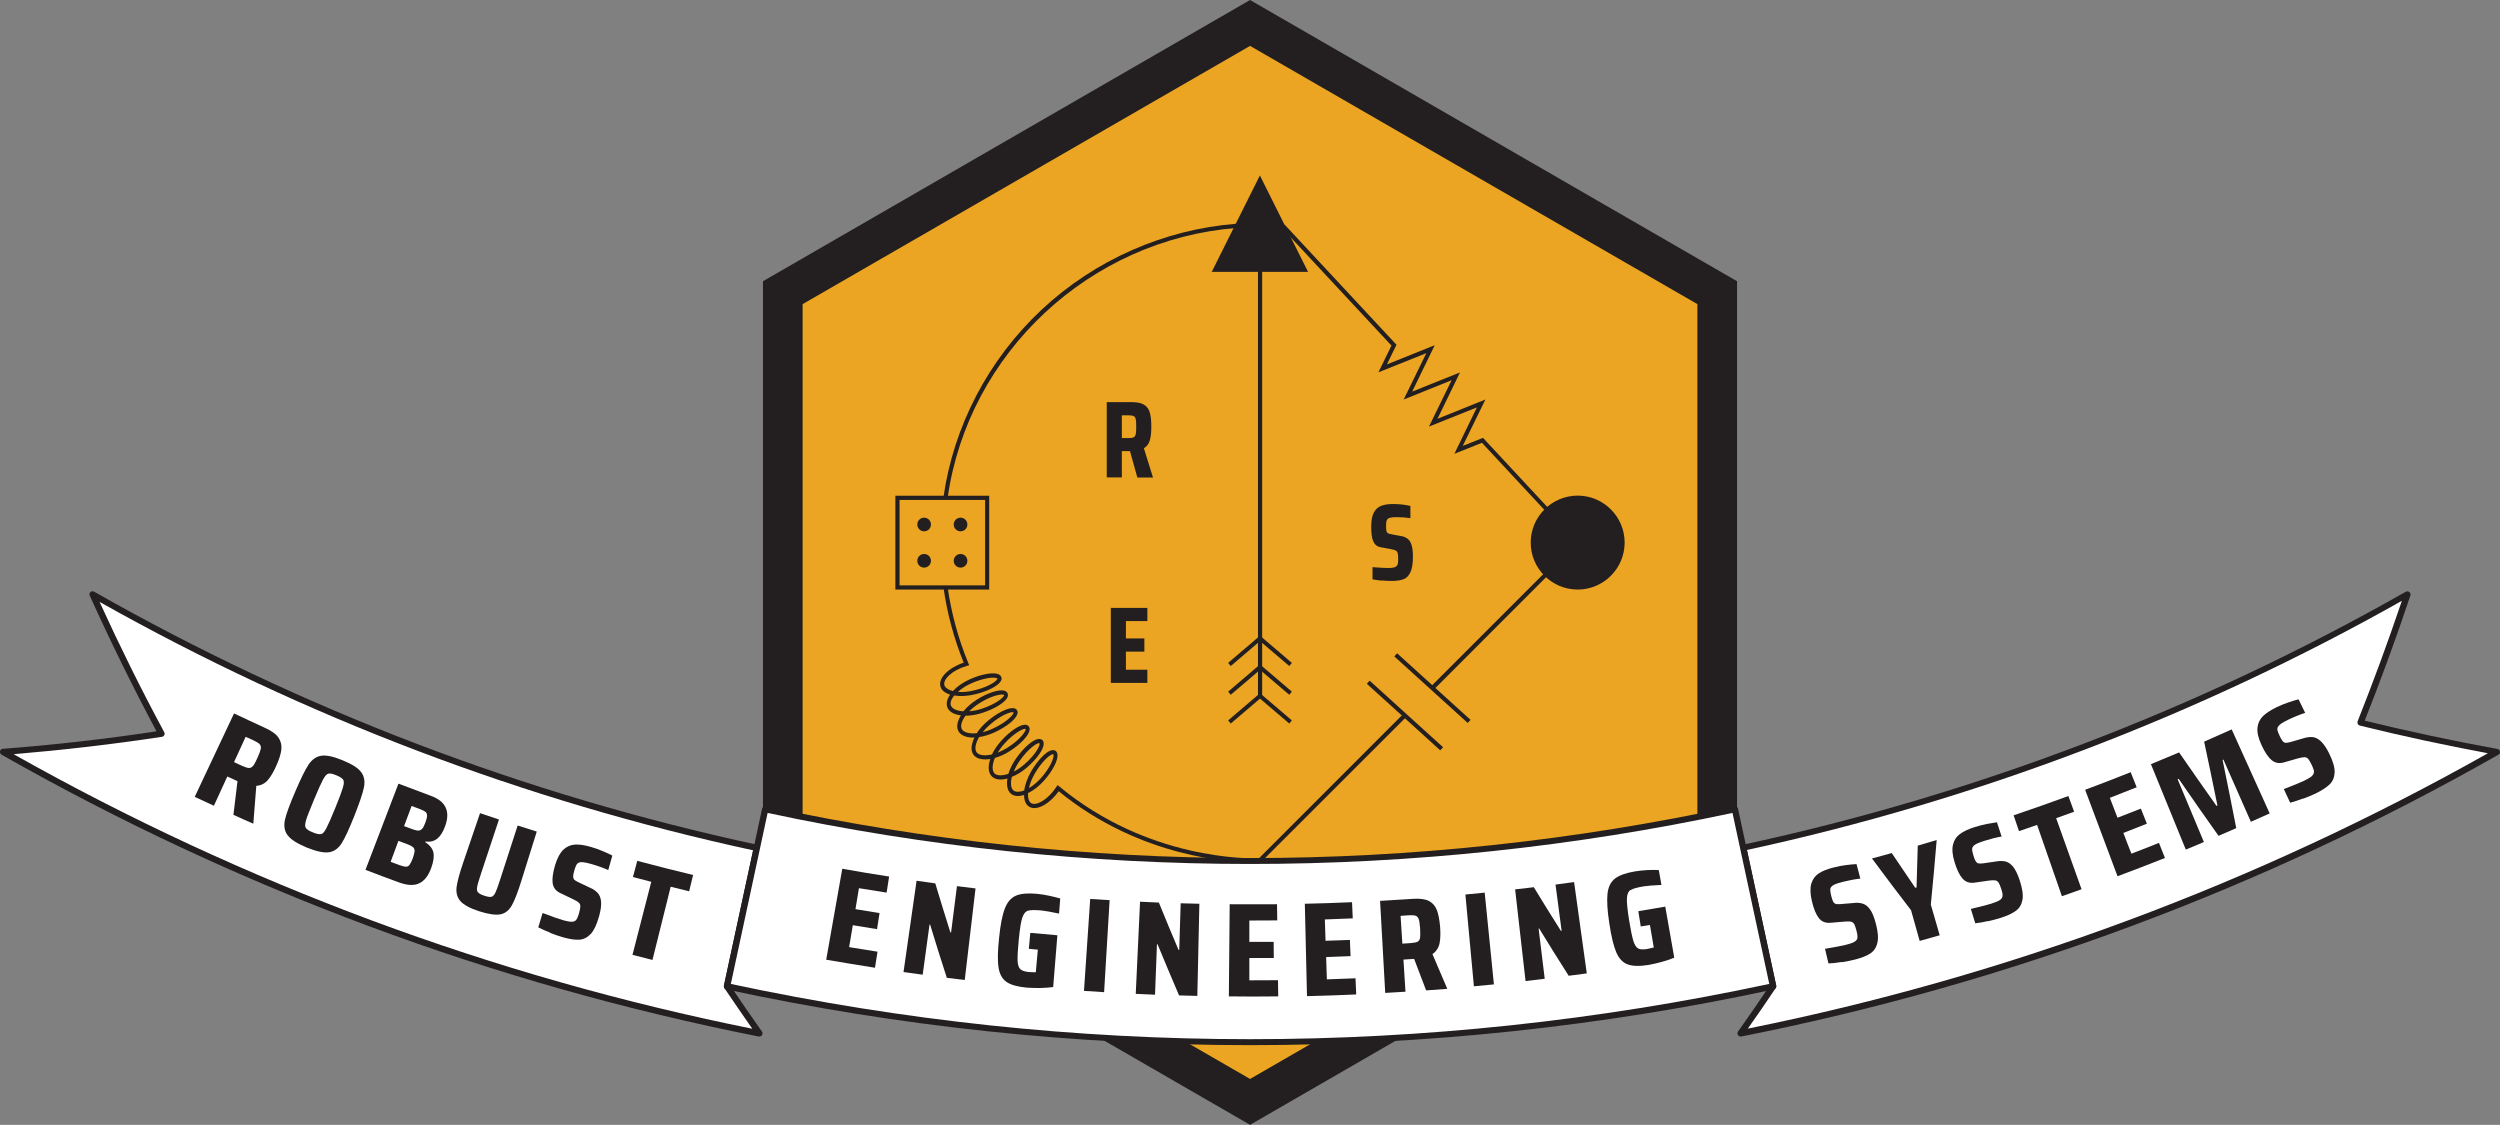
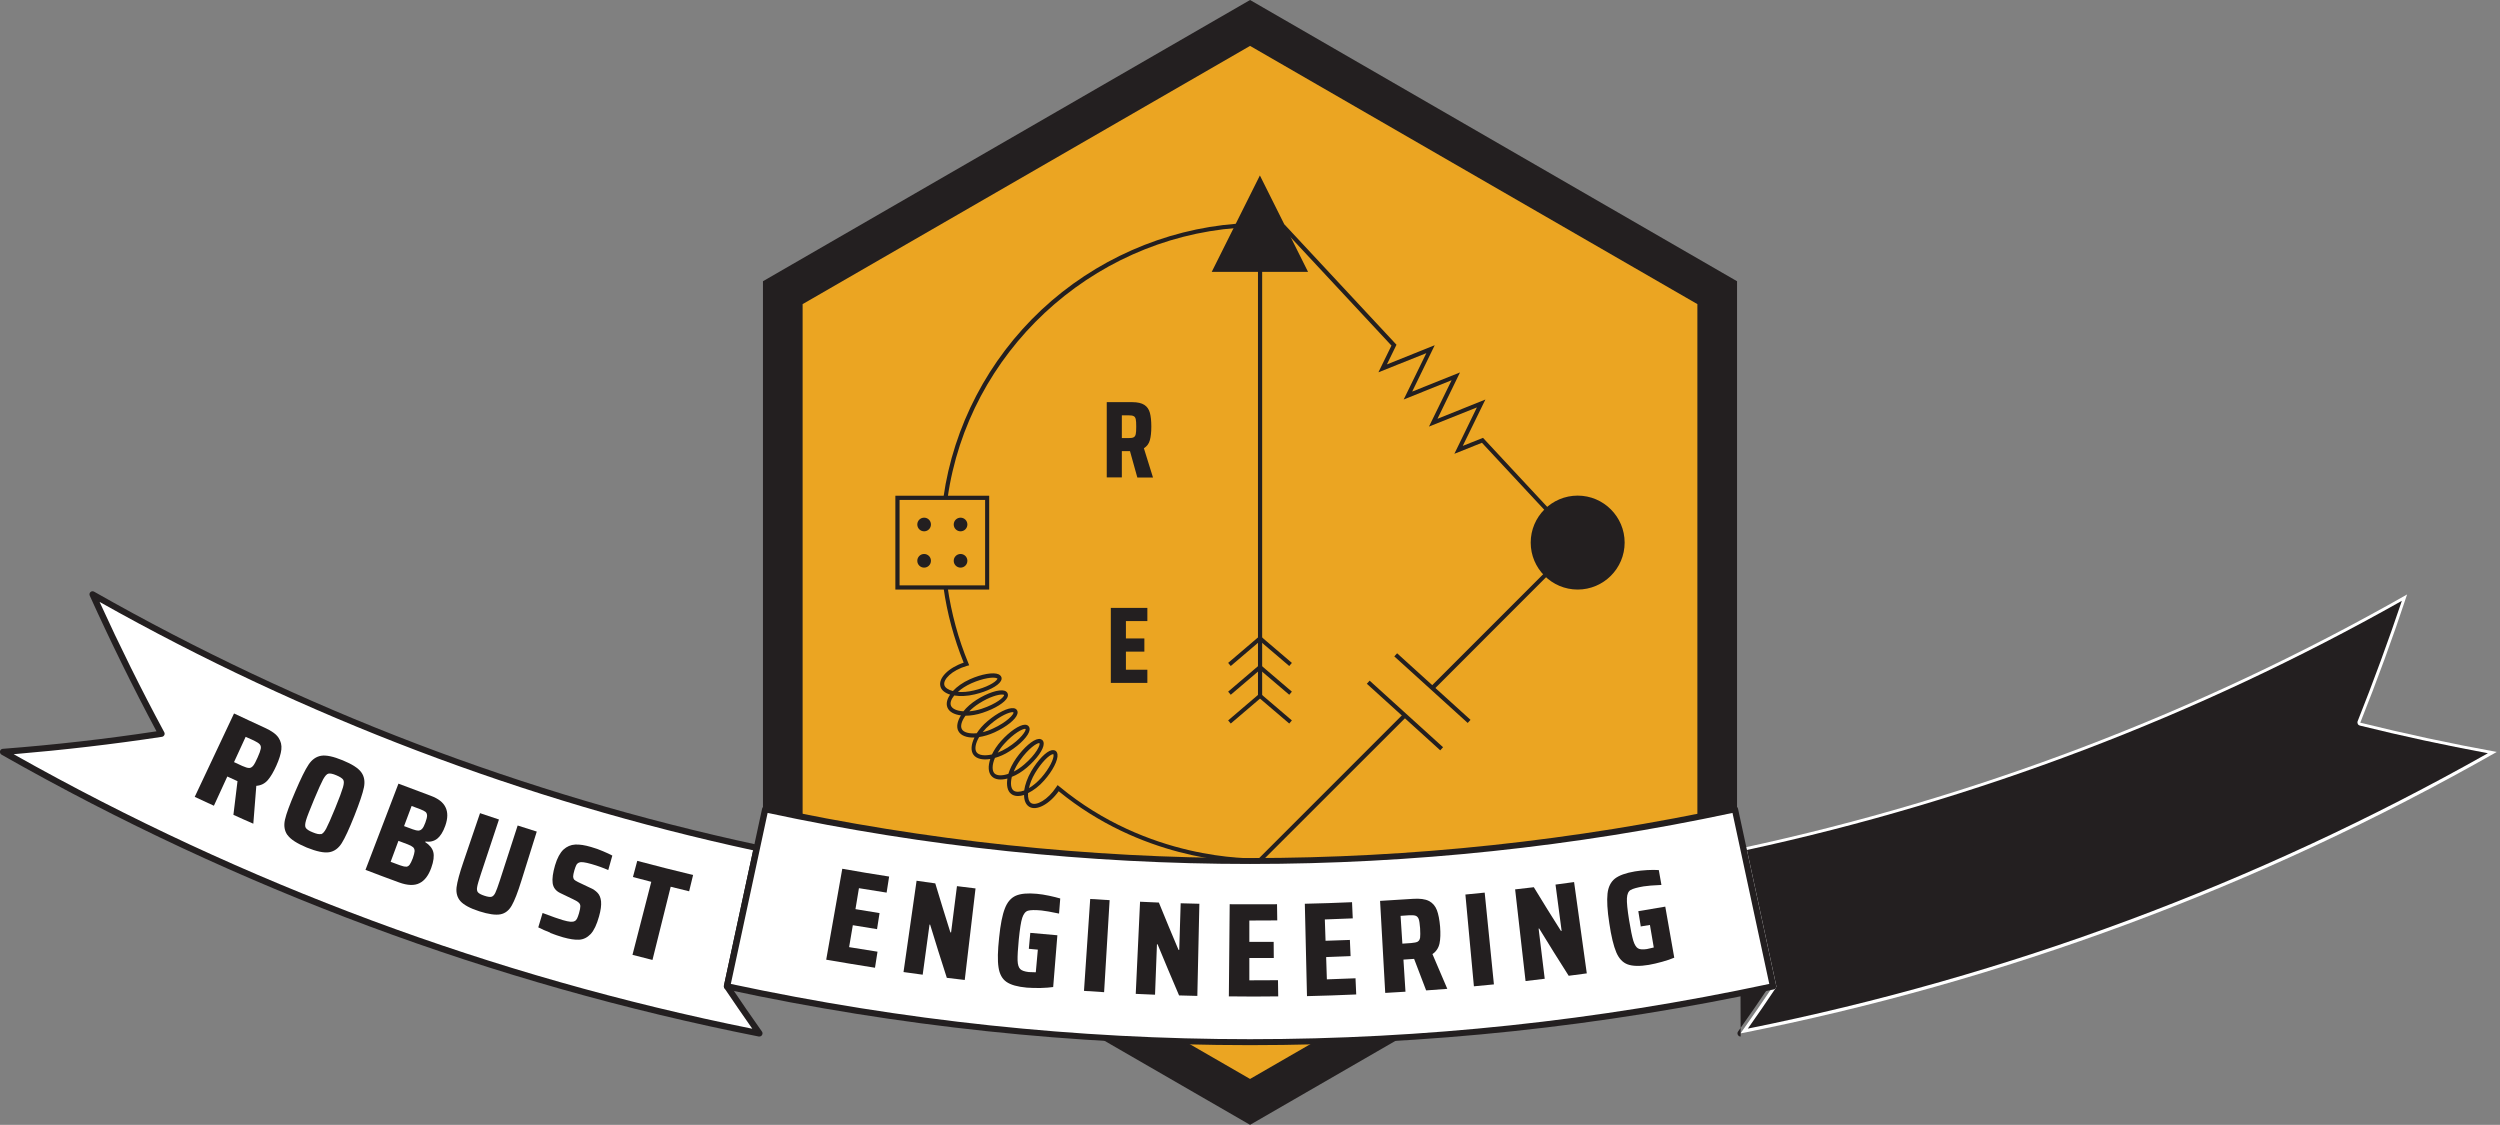
<svg xmlns="http://www.w3.org/2000/svg" id="Layer_1" data-name="Layer 1" viewBox="0 0 208.63 93.87">
  <rect x="0" y="0" width="208.63" height="93.87" fill="#808080" stroke="none" />
  <defs>
    <style>
      .cls-1 {
        fill: #eba522;
      }

      .cls-1, .cls-2, .cls-3 {
        stroke-width: 0px;
      }

      .cls-2 {
        fill: #fff;
      }

      .cls-3 {
        fill: #231f20;
      }
    </style>
  </defs>
  <polygon class="cls-3" points="63.67 70.4 63.67 23.47 104.32 0 144.96 23.47 144.96 70.4 104.32 93.87 63.67 70.4" />
  <polygon class="cls-1" points="141.65 68.49 141.65 25.38 104.32 3.83 66.98 25.38 66.98 68.49 104.32 90.04 141.65 68.49" />
  <g>
    <g>
      <circle class="cls-3" cx="80.16" cy="43.77" r=".57" />
      <circle class="cls-3" cx="77.12" cy="43.77" r=".57" />
      <circle class="cls-3" cx="131.66" cy="45.28" r=".81" />
      <circle class="cls-3" cx="80.16" cy="46.8" r=".57" />
      <circle class="cls-3" cx="77.12" cy="46.8" r=".57" />
    </g>
    <g>
      <g>
        <path class="cls-3" d="M94.91,39.84l-.61-2.19h-.68v2.19h-1.26v-6.28h2.12c.45,0,.79.08,1.02.23.23.15.38.37.46.66.08.29.12.67.12,1.15s-.04.83-.12,1.13c-.08.3-.25.52-.5.68l.76,2.44h-1.3ZM94.61,36.49c.09-.05.14-.13.17-.26.03-.12.04-.34.04-.63s-.01-.5-.04-.62c-.03-.12-.08-.21-.17-.25-.09-.05-.23-.07-.43-.07h-.56v1.9h.56c.2,0,.34-.02.43-.07Z" />
        <path class="cls-3" d="M92.7,57.01v-6.28h3.05v1.1h-1.79v1.45h1.54v1.1h-1.54v1.51h1.79v1.1h-3.05Z" />
      </g>
-       <path class="cls-3" d="M115.34,48.46c-.3-.03-.57-.07-.8-.11v-1.02c.62.05,1.05.07,1.29.07.21,0,.37-.01.48-.04.11-.02.19-.07.25-.13.05-.05.08-.12.1-.21.02-.09.02-.21.02-.38,0-.23-.01-.38-.04-.48-.02-.09-.07-.16-.15-.21-.08-.05-.21-.09-.4-.12l-.86-.16c-.3-.05-.51-.22-.63-.5-.12-.28-.17-.68-.17-1.21s.07-.91.22-1.19c.15-.27.35-.46.62-.56.26-.1.59-.15.99-.15.28,0,.55.02.81.05.26.04.47.07.63.11v1.02c-.33-.05-.7-.08-1.1-.08-.22,0-.39,0-.51.03-.12.02-.21.05-.26.1-.07.05-.11.12-.13.21s-.03.23-.03.4c0,.19.01.33.03.41.02.09.06.15.11.18s.15.07.28.09l.8.15c.21.03.39.1.54.2.15.1.27.27.35.5.09.24.13.59.13,1.03,0,.58-.07,1.01-.21,1.3-.14.29-.33.49-.58.58-.25.09-.57.14-.97.14-.26,0-.53-.01-.83-.04Z" />
    </g>
    <polygon class="cls-3" points="119.68 57.52 119.43 57.27 131.42 45.28 123.67 36.95 121.37 37.87 123.25 34 119.25 35.6 121.14 31.73 117.14 33.34 119.03 29.47 115.03 31.07 116.12 28.84 106.94 18.98 107.2 18.74 116.54 28.77 115.74 30.41 119.73 28.81 117.85 32.68 121.84 31.08 119.96 34.95 123.96 33.34 122.07 37.21 123.76 36.54 131.9 45.29 119.68 57.52" />
    <rect class="cls-3" x="117.07" y="55.57" width=".35" height="8.27" transform="translate(-5.74 106.46) rotate(-47.8)" />
    <rect class="cls-3" x="119.36" y="53.28" width=".35" height="8.27" transform="translate(-3.29 107.41) rotate(-47.8)" />
    <rect class="cls-3" x="104.98" y="22.51" width=".35" height="35.73" />
    <polygon class="cls-3" points="107.59 60.38 105.15 58.3 102.71 60.38 102.49 60.12 105.15 57.85 107.81 60.12 107.59 60.38" />
    <polygon class="cls-3" points="107.59 57.98 105.15 55.9 102.71 57.98 102.49 57.72 105.15 55.45 107.81 57.72 107.59 57.98" />
    <polygon class="cls-3" points="107.59 55.58 105.15 53.5 102.71 55.58 102.49 55.32 105.15 53.05 107.81 55.32 107.59 55.58" />
    <path class="cls-3" d="M131.66,49.2c-2.16,0-3.92-1.76-3.92-3.92s1.76-3.92,3.92-3.92,3.92,1.76,3.92,3.92-1.76,3.92-3.92,3.92Z" />
    <path class="cls-3" d="M82.55,49.2h-7.83v-7.83h7.83v7.83ZM75.07,48.85h7.14v-7.13h-7.14v7.13Z" />
    <path class="cls-3" d="M109.17,22.69h-8.05l4.02-8.05,4.02,8.05Z" />
    <path class="cls-3" d="M79.07,41.57l-.34-.05c.84-5.95,3.75-11.51,8.19-15.67,4.45-4.16,10.23-6.71,16.28-7.18l.03.35c-12.28.95-22.44,10.43-24.15,22.54Z" />
    <path class="cls-3" d="M104.71,71.98c-1.9,0-9.53-.37-16.36-5.95-.79,1.1-1.87,1.67-2.47,1.29-.28-.18-.42-.53-.42-.98-.43.14-.82.12-1.08-.09-.31-.24-.4-.72-.31-1.28-.56.15-1.04.1-1.31-.19-.3-.3-.32-.84-.12-1.44-.63.1-1.15-.01-1.4-.35-.25-.34-.2-.87.08-1.44-.64.02-1.14-.16-1.34-.54-.19-.34-.09-.82.21-1.31-.57-.07-.99-.3-1.13-.67-.12-.31-.03-.69.23-1.06-.43-.14-.73-.37-.81-.69-.19-.69.67-1.55,1.94-1.98-.81-2.01-1.38-4.11-1.68-6.25l.34-.05c.31,2.17.89,4.31,1.73,6.34l.07.18-.19.05c-1.27.37-2.01,1.14-1.88,1.61.06.21.32.39.71.49.34-.37.83-.72,1.41-.98.98-.44,1.97-.61,2.4-.42.15.07.21.17.24.24.02.07.04.19-.05.33-.23.41-1.12.86-2.18,1.11-.63.15-1.22.17-1.71.09-.26.32-.36.63-.27.85.1.26.49.44,1.04.47.28-.35.66-.68,1.1-.96.91-.58,1.87-.89,2.32-.76.16.05.23.14.26.21.03.07.06.18,0,.33-.18.43-1.04.96-2.07,1.3-.51.17-1,.25-1.44.25h0c-.33.45-.44.87-.3,1.12.14.27.62.4,1.24.34.22-.34.52-.69.89-1,.83-.71,1.73-1.15,2.19-1.09.16.02.24.1.28.17.04.06.08.17.03.32-.13.45-.91,1.07-1.91,1.53-.44.2-.88.33-1.28.39-.32.54-.39,1.03-.21,1.27.18.25.67.32,1.28.18.18-.37.43-.75.75-1.11.72-.81,1.55-1.37,2.01-1.37h0c.16,0,.25.07.3.13.05.06.1.16.08.32-.07.46-.76,1.19-1.68,1.77-.4.26-.82.44-1.21.55-.25.58-.25,1.07-.04,1.29.2.2.63.22,1.16.04.13-.42.35-.87.66-1.31.63-.89,1.39-1.55,1.85-1.6.16-.02.26.04.32.09.06.05.12.14.12.31,0,.47-.59,1.29-1.41,1.99-.4.34-.83.61-1.25.77-.13.54-.08.97.14,1.14.18.14.51.14.89,0,.07-.49.27-1.05.59-1.61.55-.93,1.25-1.66,1.7-1.75.16-.03.27.01.33.05.06.04.14.13.16.3.06.47-.4,1.37-1.11,2.17-.42.48-.9.84-1.35,1.06-.02.41.07.71.26.83.41.26,1.39-.26,2.1-1.34l.11-.16.15.12c7.41,6.14,15.82,6.01,16.65,5.99l12.06-12.06.25.25-12.16,12.15h-.07s-.17.01-.45.01ZM87.89,62.94s-.02,0-.04,0c-.31.07-.94.68-1.48,1.59-.26.44-.42.86-.5,1.24.34-.2.69-.49,1.03-.87.69-.79,1.06-1.59,1.02-1.9,0-.04-.02-.05-.02-.06,0,0,0,0-.02,0ZM86.72,62.01c-.2,0-.89.44-1.61,1.46-.22.31-.39.63-.51.92.28-.14.58-.34.87-.59,1.02-.87,1.36-1.65,1.28-1.78,0,0-.02,0-.03,0ZM85.55,60.82c-.22,0-.94.36-1.75,1.26-.22.24-.39.49-.54.73.26-.1.53-.24.81-.41,1.12-.71,1.58-1.43,1.52-1.57-.01,0-.03,0-.05,0ZM84.5,59.43c-.26,0-.99.27-1.86,1.02-.25.21-.46.43-.63.65.27-.06.56-.16.85-.3,1.2-.55,1.76-1.2,1.72-1.35-.02-.01-.04-.02-.08-.02ZM83.62,57.96c-.32,0-1.03.18-1.91.74-.33.21-.6.43-.82.66.32-.03.66-.09,1.03-.21,1.27-.42,1.9-1,1.87-1.15-.02-.03-.08-.04-.17-.04ZM79.94,57.74c.38.03.84,0,1.33-.12,1.03-.24,1.8-.67,1.95-.94.02-.03.02-.05.02-.05,0,0-.01-.02-.05-.03-.29-.13-1.17,0-2.12.42-.47.21-.85.46-1.14.73Z" />
  </g>
  <g>
    <g>
      <path class="cls-2" d="M200.89,49.6c-17.54,9.97-36.24,17.02-55.42,21.15.83,3.85,1.66,7.71,2.49,11.56-.88,1.31-1.78,2.62-2.71,3.93,21.85-4.33,43.18-12.16,63.11-23.49-3.87-.7-7.66-1.52-11.39-2.44,1.42-3.56,2.73-7.13,3.91-10.71Z" />
-       <path class="cls-3" d="M145.26,86.5c-.09,0-.17-.04-.22-.12-.06-.09-.06-.21,0-.29.89-1.26,1.78-2.54,2.64-3.83l-2.47-11.45c-.01-.07,0-.14.04-.2.04-.06.1-.1.17-.11,19.43-4.18,38.05-11.29,55.35-21.12.09-.05.21-.04.3.03.08.07.12.18.08.29-1.16,3.48-2.44,6.99-3.81,10.44,3.64.89,7.36,1.69,11.08,2.36.11.02.19.11.21.21.02.11-.03.22-.13.27-19.71,11.21-40.97,19.12-63.19,23.52-.02,0-.03,0-.05,0ZM145.79,70.95l2.44,11.3c.02.07,0,.14-.04.2-.76,1.14-1.54,2.28-2.33,3.39,21.69-4.37,42.46-12.1,61.76-22.98-3.59-.67-7.18-1.44-10.69-2.31-.07-.02-.14-.07-.17-.14-.03-.07-.04-.15-.01-.22,1.32-3.32,2.56-6.7,3.69-10.05-17.1,9.64-35.48,16.63-54.64,20.79Z" />
+       <path class="cls-3" d="M145.26,86.5c-.09,0-.17-.04-.22-.12-.06-.09-.06-.21,0-.29.89-1.26,1.78-2.54,2.64-3.83l-2.47-11.45ZM145.79,70.95l2.44,11.3c.02.07,0,.14-.04.2-.76,1.14-1.54,2.28-2.33,3.39,21.69-4.37,42.46-12.1,61.76-22.98-3.59-.67-7.18-1.44-10.69-2.31-.07-.02-.14-.07-.17-.14-.03-.07-.04-.15-.01-.22,1.32-3.32,2.56-6.7,3.69-10.05-17.1,9.64-35.48,16.63-54.64,20.79Z" />
    </g>
    <g>
      <path class="cls-3" d="M153.69,80.28c-.41.07-.78.11-1.1.12-.1-.41-.2-.81-.29-1.22.84-.14,1.41-.25,1.73-.33.28-.07.49-.14.63-.2.14-.07.23-.14.29-.23.05-.07.07-.17.06-.28,0-.11-.03-.26-.08-.46-.07-.27-.13-.45-.19-.56-.06-.1-.15-.17-.26-.2-.11-.03-.3-.03-.56-.01-.39.03-.78.06-1.17.1-.42.03-.74-.1-.97-.4-.23-.3-.42-.76-.57-1.39-.15-.62-.16-1.11-.05-1.48.11-.37.32-.66.63-.86.31-.2.72-.36,1.24-.49.36-.09.71-.16,1.05-.2.34-.04.62-.07.85-.08.11.4.21.81.32,1.21-.44.05-.93.14-1.45.27-.28.07-.5.14-.65.2-.15.06-.25.13-.31.2-.07.08-.11.18-.1.29,0,.11.03.28.08.49.06.22.11.38.16.48.05.09.12.15.2.18.08.03.21.03.4.02.36-.03.73-.06,1.09-.09.29-.04.54-.02.77.05.23.07.43.22.61.47.19.26.35.65.49,1.18.18.68.23,1.22.13,1.62-.09.4-.29.69-.59.89-.3.2-.72.36-1.25.5-.34.09-.72.16-1.13.23Z" />
      <path class="cls-3" d="M160.2,78.52c-.24-.85-.48-1.71-.72-2.56-1.1-1.43-2.19-2.87-3.26-4.32.55-.15,1.1-.3,1.65-.45.65.97,1.3,1.93,1.96,2.9.04-.01.07-.02.11-.03.04-1.16.07-2.33.1-3.49.53-.15,1.05-.31,1.58-.47-.15,1.8-.31,3.59-.49,5.39.25.85.49,1.7.74,2.56-.55.16-1.1.32-1.66.47Z" />
      <path class="cls-3" d="M165.93,76.86c-.41.09-.77.16-1.09.19-.12-.4-.24-.8-.37-1.2.83-.19,1.4-.34,1.71-.44.28-.09.48-.17.62-.24.13-.07.23-.16.27-.25.04-.08.06-.17.05-.28-.01-.11-.05-.26-.11-.45-.08-.26-.16-.44-.23-.54-.07-.1-.16-.16-.27-.18-.12-.02-.3-.01-.56.02-.39.06-.78.11-1.17.17-.41.06-.75-.05-1-.34-.25-.28-.47-.73-.66-1.35-.19-.61-.23-1.1-.14-1.48.09-.38.29-.68.58-.89.3-.22.7-.41,1.21-.57.35-.11.7-.2,1.04-.27.34-.06.62-.11.84-.14.13.4.26.79.39,1.19-.44.07-.92.2-1.44.36-.28.09-.49.17-.64.24-.14.07-.24.14-.29.22-.07.08-.1.18-.09.3.01.11.05.27.11.48.07.22.13.38.19.47.06.09.13.15.21.17.08.02.22.02.4,0,.36-.05.72-.11,1.09-.16.29-.05.54-.05.77,0,.23.05.44.2.64.43.2.25.39.63.56,1.15.22.67.3,1.21.23,1.61-.07.4-.25.71-.54.92-.29.22-.7.41-1.22.58-.34.11-.71.21-1.12.3Z" />
      <path class="cls-3" d="M172.07,74.79c-.69-1.98-1.38-3.97-2.07-5.95-.5.17-1,.35-1.51.52-.15-.44-.3-.88-.45-1.32,1.53-.52,3.05-1.05,4.57-1.61.16.44.32.88.48,1.31-.5.18-1,.36-1.5.54.71,1.98,1.41,3.95,2.12,5.93-.55.2-1.1.39-1.64.58Z" />
      <path class="cls-3" d="M176.71,73.12c-.9-2.4-1.8-4.81-2.7-7.21,1.27-.48,2.54-.96,3.8-1.47.17.42.33.84.5,1.26-.75.3-1.49.59-2.24.88.21.55.43,1.11.64,1.66.65-.25,1.3-.5,1.95-.76.17.42.33.84.5,1.26-.65.26-1.31.51-1.96.77.22.58.44,1.16.67,1.73.77-.29,1.53-.59,2.3-.9.17.42.33.84.5,1.26-1.31.52-2.63,1.03-3.95,1.52Z" />
      <path class="cls-3" d="M187.84,68.58c-.76-1.73-1.53-3.46-2.29-5.19-.02.01-.05.02-.07.03.39,1.89.77,3.79,1.14,5.69-.49.21-.99.43-1.48.64-1.12-1.58-2.23-3.16-3.32-4.75-.03.01-.06.03-.09.04.73,1.74,1.46,3.49,2.19,5.23-.5.21-1.01.42-1.51.63-.97-2.38-1.94-4.75-2.91-7.13.78-.32,1.57-.65,2.35-.98,1.03,1.49,2.07,2.98,3.12,4.46.03-.01.05-.02.08-.03-.36-1.78-.73-3.55-1.11-5.33.77-.34,1.53-.68,2.3-1.02,1.06,2.34,2.11,4.68,3.17,7.01-.51.23-1.03.46-1.55.69Z" />
      <path class="cls-3" d="M192.19,66.64c-.4.15-.75.26-1.07.35-.18-.38-.35-.76-.53-1.14.81-.31,1.36-.54,1.66-.68.27-.13.46-.24.59-.33.12-.09.2-.19.24-.29.03-.08.04-.18.01-.28-.03-.11-.09-.25-.17-.43-.12-.25-.22-.42-.3-.51-.08-.09-.18-.14-.3-.14-.12,0-.31.03-.56.1-.38.11-.77.22-1.15.33-.41.12-.76.05-1.04-.19-.29-.24-.57-.66-.84-1.25-.27-.58-.38-1.06-.34-1.45.04-.39.2-.71.46-.97.27-.26.65-.5,1.13-.74.34-.16.68-.3,1.01-.41.33-.11.61-.2.83-.25.18.38.37.75.55,1.13-.43.14-.89.32-1.39.56-.27.13-.47.24-.6.33-.14.09-.22.18-.27.26-.06.09-.07.19-.05.31.02.11.09.27.18.46.1.21.18.35.25.44.07.08.15.13.24.14.09,0,.22-.01.4-.06.36-.1.71-.21,1.07-.31.28-.09.54-.13.77-.11.24.02.47.13.7.34.24.22.48.57.72,1.06.31.64.46,1.16.44,1.56-.02.41-.16.74-.42.99-.26.25-.64.5-1.15.75-.32.15-.68.31-1.08.45Z" />
    </g>
    <g>
      <path class="cls-2" d="M63.16,70.75c-19.18-4.13-37.88-11.18-55.42-21.15,1.76,3.9,3.67,7.78,5.74,11.63-4.32.66-8.73,1.16-13.21,1.51,19.93,11.33,41.26,19.16,63.11,23.49-.92-1.3-1.82-2.61-2.71-3.93.83-3.85,1.66-7.71,2.49-11.56Z" />
      <path class="cls-3" d="M63.37,86.5s-.03,0-.05,0c-22.22-4.4-43.48-12.32-63.19-23.52-.1-.06-.15-.17-.13-.29.03-.11.12-.2.24-.2,4.29-.33,8.61-.82,12.82-1.46-1.98-3.71-3.85-7.52-5.57-11.32-.05-.1-.02-.23.06-.3.08-.08.21-.09.31-.03,17.3,9.83,35.92,16.94,55.35,21.12.07.01.13.06.17.11.04.06.05.13.04.2l-2.47,11.45c.86,1.29,1.75,2.57,2.64,3.83.06.09.06.2,0,.29-.05.08-.13.12-.22.12ZM1.14,62.94c19.26,10.85,39.99,18.55,61.64,22.91-.78-1.12-1.57-2.26-2.33-3.39-.04-.06-.05-.13-.04-.2l2.44-11.3c-19.12-4.14-37.46-11.12-54.54-20.73,1.67,3.66,3.48,7.32,5.4,10.88.04.08.04.17,0,.24s-.11.13-.2.14c-4.07.62-8.23,1.1-12.37,1.45Z" />
    </g>
    <g>
      <path class="cls-3" d="M19.48,67.99c.11-.93.22-1.86.34-2.8-.28-.13-.56-.26-.85-.39-.37.81-.75,1.63-1.12,2.44-.53-.25-1.06-.49-1.6-.74,1.09-2.32,2.19-4.64,3.28-6.96.86.41,1.72.8,2.58,1.2.55.25.93.52,1.13.82.2.3.28.62.24.99-.04.36-.18.82-.42,1.35-.23.51-.46.91-.71,1.2-.25.29-.57.45-.96.48-.09,1.05-.17,2.1-.25,3.16-.56-.24-1.11-.49-1.66-.74ZM20.79,64.09c.13,0,.24-.07.34-.19.1-.12.22-.35.37-.69.15-.33.23-.56.26-.72.03-.15,0-.28-.08-.37-.08-.1-.25-.2-.49-.32-.23-.1-.46-.21-.69-.31-.32.7-.65,1.41-.97,2.11.23.11.46.21.69.32.25.11.44.17.57.17Z" />
      <path class="cls-3" d="M23.99,69.69c-.25-.35-.32-.78-.21-1.28.11-.5.4-1.28.86-2.35.46-1.08.83-1.83,1.11-2.25.28-.42.63-.67,1.05-.74.42-.07,1.02.06,1.8.38.78.32,1.3.65,1.55,1,.25.34.32.77.22,1.26-.1.5-.37,1.29-.8,2.38-.43,1.08-.78,1.84-1.05,2.27-.27.43-.62.69-1.05.76-.43.07-1.05-.06-1.87-.39-.81-.34-1.35-.68-1.6-1.04ZM26.78,69.62c.14-.03.29-.19.44-.47.15-.28.4-.85.75-1.7.35-.85.56-1.43.65-1.74.09-.31.1-.52.02-.64-.08-.12-.26-.24-.57-.37-.3-.13-.52-.17-.66-.14-.14.03-.28.19-.44.47-.15.28-.41.85-.76,1.69-.35.85-.58,1.42-.67,1.73-.09.31-.1.52-.02.64.08.12.27.25.58.37.31.13.54.18.68.14Z" />
      <path class="cls-3" d="M33.26,65.4c.9.34,1.79.68,2.69,1.01.62.23,1.03.54,1.23.96.2.41.2.92-.02,1.54-.18.51-.41.87-.67,1.08-.27.21-.6.29-.99.24,0,.01-.01.03-.02.04.37.24.6.52.68.84.08.32.03.76-.17,1.31-.23.64-.55,1.07-.98,1.28-.42.22-1,.2-1.71-.06-.93-.34-1.87-.69-2.8-1.05.92-2.4,1.83-4.79,2.75-7.19ZM34.93,69.31c.12,0,.22-.06.31-.16.09-.1.17-.27.26-.51.09-.25.14-.44.14-.57,0-.13-.04-.23-.12-.31-.09-.07-.24-.15-.45-.23-.24-.09-.48-.18-.72-.27-.21.56-.42,1.12-.63,1.68.24.09.49.18.73.27.2.07.36.11.48.11ZM33.88,72.33c.12,0,.22-.06.3-.16.08-.11.17-.29.27-.55.09-.26.14-.46.15-.59,0-.14-.04-.25-.13-.33-.09-.08-.24-.16-.45-.24-.26-.09-.51-.19-.77-.29-.22.58-.44,1.17-.65,1.75.26.1.52.19.78.29.22.08.39.12.51.11Z" />
      <path class="cls-3" d="M44.79,69.41c-.43,1.36-.86,2.73-1.28,4.09-.3.97-.57,1.66-.8,2.06-.23.41-.54.66-.94.74-.4.08-.99,0-1.77-.25-.78-.25-1.3-.54-1.57-.84-.27-.3-.38-.69-.33-1.16.06-.47.25-1.18.58-2.14.46-1.35.92-2.7,1.38-4.05.53.18,1.05.36,1.58.53-.5,1.52-1.01,3.04-1.51,4.55-.17.52-.28.88-.31,1.08-.04.2-.01.36.07.45.09.1.26.19.53.28.27.09.47.12.59.09.12-.03.23-.14.32-.32.09-.18.22-.54.39-1.06.49-1.52.98-3.04,1.48-4.57.53.17,1.06.34,1.6.51Z" />
      <path class="cls-3" d="M45.94,77.84c-.39-.15-.73-.3-1.02-.45.12-.4.24-.8.36-1.2.8.3,1.35.5,1.67.59.28.08.5.13.65.14.15.01.27,0,.37-.06.08-.04.14-.11.19-.21.05-.1.1-.24.16-.44.08-.27.11-.46.11-.58,0-.12-.04-.22-.13-.3-.08-.08-.24-.18-.48-.29-.36-.17-.71-.34-1.06-.51-.38-.18-.59-.46-.64-.83-.05-.37.02-.87.2-1.49.18-.61.42-1.04.7-1.31.29-.26.61-.4.98-.42.37-.02.81.05,1.32.2.36.1.69.22,1.01.36.32.14.58.25.77.36-.11.4-.22.8-.34,1.21-.4-.18-.87-.35-1.39-.5-.28-.08-.5-.13-.66-.15-.16-.02-.28-.02-.37.02-.1.03-.18.1-.24.2-.05.1-.11.25-.17.46-.06.22-.1.39-.1.5,0,.11.03.19.08.26.06.06.17.13.33.21.33.16.66.31.99.47.27.11.48.26.64.43.16.17.26.41.29.71.03.32-.02.74-.17,1.26-.19.68-.42,1.17-.7,1.47-.28.29-.6.45-.96.47-.36.02-.8-.05-1.34-.2-.34-.1-.7-.22-1.09-.37Z" />
      <path class="cls-3" d="M52.78,79.69c.52-2.03,1.05-4.07,1.57-6.1-.51-.13-1.02-.27-1.53-.4.12-.45.24-.9.36-1.35,1.55.41,3.11.81,4.66,1.18-.11.45-.22.91-.33,1.36-.51-.12-1.02-.25-1.54-.38-.51,2.04-1.01,4.07-1.52,6.11-.56-.14-1.12-.28-1.68-.43Z" />
    </g>
    <g>
      <path class="cls-2" d="M147.96,82.31c-28.76,6.19-58.54,6.19-87.3,0,1.06-4.93,2.12-9.86,3.19-14.78,26.66,5.74,54.27,5.74,80.93,0,1.06,4.93,2.12,9.86,3.19,14.78Z" />
      <path class="cls-3" d="M104.32,87.22c-14.67,0-29.37-1.56-43.7-4.65-.07-.01-.13-.06-.17-.11-.04-.06-.05-.13-.04-.2l3.19-14.78c.03-.14.17-.23.31-.2,26.81,5.77,54,5.77,80.82,0,.14-.03.28.06.31.2l3.19,14.78c.01.07,0,.14-.04.2-.04.06-.1.1-.17.11-14.33,3.09-29.04,4.65-43.7,4.65ZM60.98,82.11c28.76,6.15,57.92,6.15,86.67,0l-3.07-14.27c-13.2,2.82-26.75,4.26-40.26,4.26s-27.06-1.43-40.26-4.26l-3.07,14.27Z" />
    </g>
    <g>
      <path class="cls-3" d="M68.95,80.08c.45-2.53.89-5.05,1.34-7.58,1.3.23,2.6.45,3.91.65-.07.45-.14.89-.21,1.34-.77-.12-1.54-.24-2.31-.37-.1.58-.2,1.17-.29,1.75.67.11,1.34.22,2.01.33-.07.45-.14.89-.21,1.34-.67-.11-1.35-.22-2.02-.33-.1.61-.2,1.22-.31,1.83.79.13,1.58.26,2.37.38-.07.45-.14.89-.21,1.34-1.35-.21-2.71-.44-4.06-.67Z" />
      <path class="cls-3" d="M79.01,81.59c-.48-1.48-.94-2.95-1.39-4.43-.02,0-.03,0-.05,0-.19,1.39-.38,2.79-.57,4.18-.53-.07-1.07-.15-1.6-.22.36-2.54.73-5.08,1.09-7.62.52.07,1.04.15,1.56.22.41,1.36.83,2.73,1.26,4.09.02,0,.04,0,.06,0,.16-1.29.32-2.58.49-3.86.52.06,1.03.13,1.55.19-.3,2.55-.6,5.1-.9,7.64-.5-.06-1.01-.12-1.51-.18Z" />
      <path class="cls-3" d="M85.86,79.16c.04-.44.08-.88.12-1.31.75.07,1.51.14,2.26.2-.12,1.44-.23,2.88-.35,4.32-.29.04-.64.07-1.06.08-.41,0-.79,0-1.14-.03-.78-.07-1.34-.23-1.7-.48-.36-.25-.58-.66-.66-1.21-.09-.56-.07-1.39.05-2.49.11-1.09.27-1.9.48-2.43.2-.53.51-.88.91-1.06.41-.18.99-.23,1.76-.16.31.03.65.08,1.02.16.36.08.67.15.93.23-.03.42-.07.84-.1,1.26-.67-.14-1.16-.23-1.47-.26-.54-.05-.91-.04-1.12.02-.21.06-.37.26-.48.59-.11.33-.2.93-.29,1.81-.08.82-.11,1.4-.1,1.75.01.35.09.59.22.72.13.13.37.21.71.25.07,0,.27.01.59.02.06-.63.11-1.26.17-1.89-.25-.02-.5-.04-.75-.07Z" />
      <path class="cls-3" d="M90.46,82.7c.17-2.56.35-5.12.52-7.68.54.04,1.08.07,1.62.1-.15,2.56-.31,5.12-.46,7.68-.56-.03-1.12-.07-1.68-.11Z" />
      <path class="cls-3" d="M98.4,83.08c-.61-1.42-1.21-2.85-1.8-4.28-.02,0-.03,0-.05,0-.05,1.4-.11,2.81-.16,4.21-.54-.02-1.07-.04-1.61-.07.12-2.56.24-5.13.36-7.69.52.02,1.05.05,1.57.07.54,1.32,1.08,2.64,1.64,3.95.02,0,.04,0,.06,0,.04-1.3.08-2.59.12-3.89.52.02,1.04.03,1.56.04-.06,2.56-.11,5.13-.17,7.69-.51-.01-1.01-.02-1.52-.04Z" />
      <path class="cls-3" d="M102.55,83.16c.02-2.57.04-5.13.07-7.7,1.32.01,2.63,0,3.95,0,0,.45.01.9.02,1.35-.78,0-1.55.01-2.33.01,0,.59,0,1.19,0,1.78.68,0,1.35,0,2.03,0,0,.45,0,.9.01,1.35-.68,0-1.36,0-2.04,0,0,.62,0,1.24,0,1.86.8,0,1.59,0,2.39-.01,0,.45.01.9.02,1.35-1.37.02-2.73.02-4.1,0Z" />
      <path class="cls-3" d="M109.07,83.11c-.06-2.56-.12-5.13-.18-7.69,1.32-.03,2.63-.07,3.94-.13.02.45.04.9.06,1.35-.78.03-1.55.06-2.33.09.02.59.04,1.19.06,1.78.68-.02,1.35-.05,2.03-.07.02.45.04.9.06,1.35-.68.03-1.36.05-2.04.08.02.62.04,1.24.06,1.86.8-.03,1.59-.06,2.39-.09.02.45.04.9.06,1.35-1.37.06-2.73.11-4.1.14Z" />
      <path class="cls-3" d="M119.01,82.64c-.34-.87-.67-1.75-1-2.62-.3.02-.6.04-.89.06.06.89.11,1.79.17,2.68-.56.04-1.13.07-1.69.1-.14-2.56-.28-5.12-.43-7.68.91-.05,1.83-.11,2.74-.17.58-.04,1.03.02,1.34.18.31.16.53.42.66.76.13.34.22.81.27,1.39.04.56.03,1.02-.05,1.4-.08.37-.28.67-.59.88.41.97.82,1.93,1.24,2.9-.58.05-1.17.09-1.75.13ZM118.31,78.58c.11-.06.17-.17.2-.33.02-.15.02-.41,0-.78-.03-.36-.06-.61-.11-.75-.05-.15-.13-.24-.24-.29-.12-.05-.3-.06-.56-.05-.24.02-.48.03-.72.05.05.77.1,1.55.15,2.32.24-.02.49-.03.73-.05.26-.02.45-.06.56-.12Z" />
      <path class="cls-3" d="M123,82.31c-.24-2.55-.47-5.11-.71-7.66.54-.05,1.08-.1,1.61-.16.26,2.55.51,5.11.77,7.66-.56.06-1.12.11-1.68.16Z" />
      <path class="cls-3" d="M130.91,81.43c-.83-1.31-1.66-2.62-2.46-3.94-.02,0-.03,0-.05,0,.17,1.4.34,2.79.51,4.19-.53.06-1.07.13-1.6.19-.29-2.55-.58-5.1-.87-7.65.52-.06,1.04-.12,1.56-.18.74,1.22,1.49,2.43,2.26,3.64.02,0,.04,0,.06,0-.17-1.29-.34-2.57-.51-3.86.52-.07,1.03-.14,1.55-.21.35,2.54.71,5.08,1.06,7.62-.5.07-1.01.14-1.51.2Z" />
      <path class="cls-3" d="M136.93,77.34c-.07-.43-.14-.87-.21-1.3.75-.12,1.5-.25,2.25-.38.25,1.42.5,2.84.75,4.26-.27.12-.61.23-1,.34-.4.11-.77.2-1.12.26-.77.13-1.36.11-1.77-.04-.41-.15-.73-.49-.95-1.01-.22-.52-.42-1.33-.58-2.42-.17-1.08-.21-1.91-.15-2.47.06-.56.27-.98.62-1.26.35-.27.9-.47,1.67-.6.31-.05.65-.09,1.03-.11.37-.02.69-.02.96,0,.07.41.15.83.22,1.24-.69.03-1.19.07-1.49.12-.53.09-.89.19-1.08.3-.19.11-.29.34-.31.69-.02.35.04.95.18,1.82.13.81.25,1.38.35,1.72.1.33.24.55.39.64.16.1.41.11.75.06.07-.01.26-.06.57-.13-.11-.63-.21-1.25-.32-1.88-.25.04-.49.08-.74.12Z" />
    </g>
  </g>
</svg>